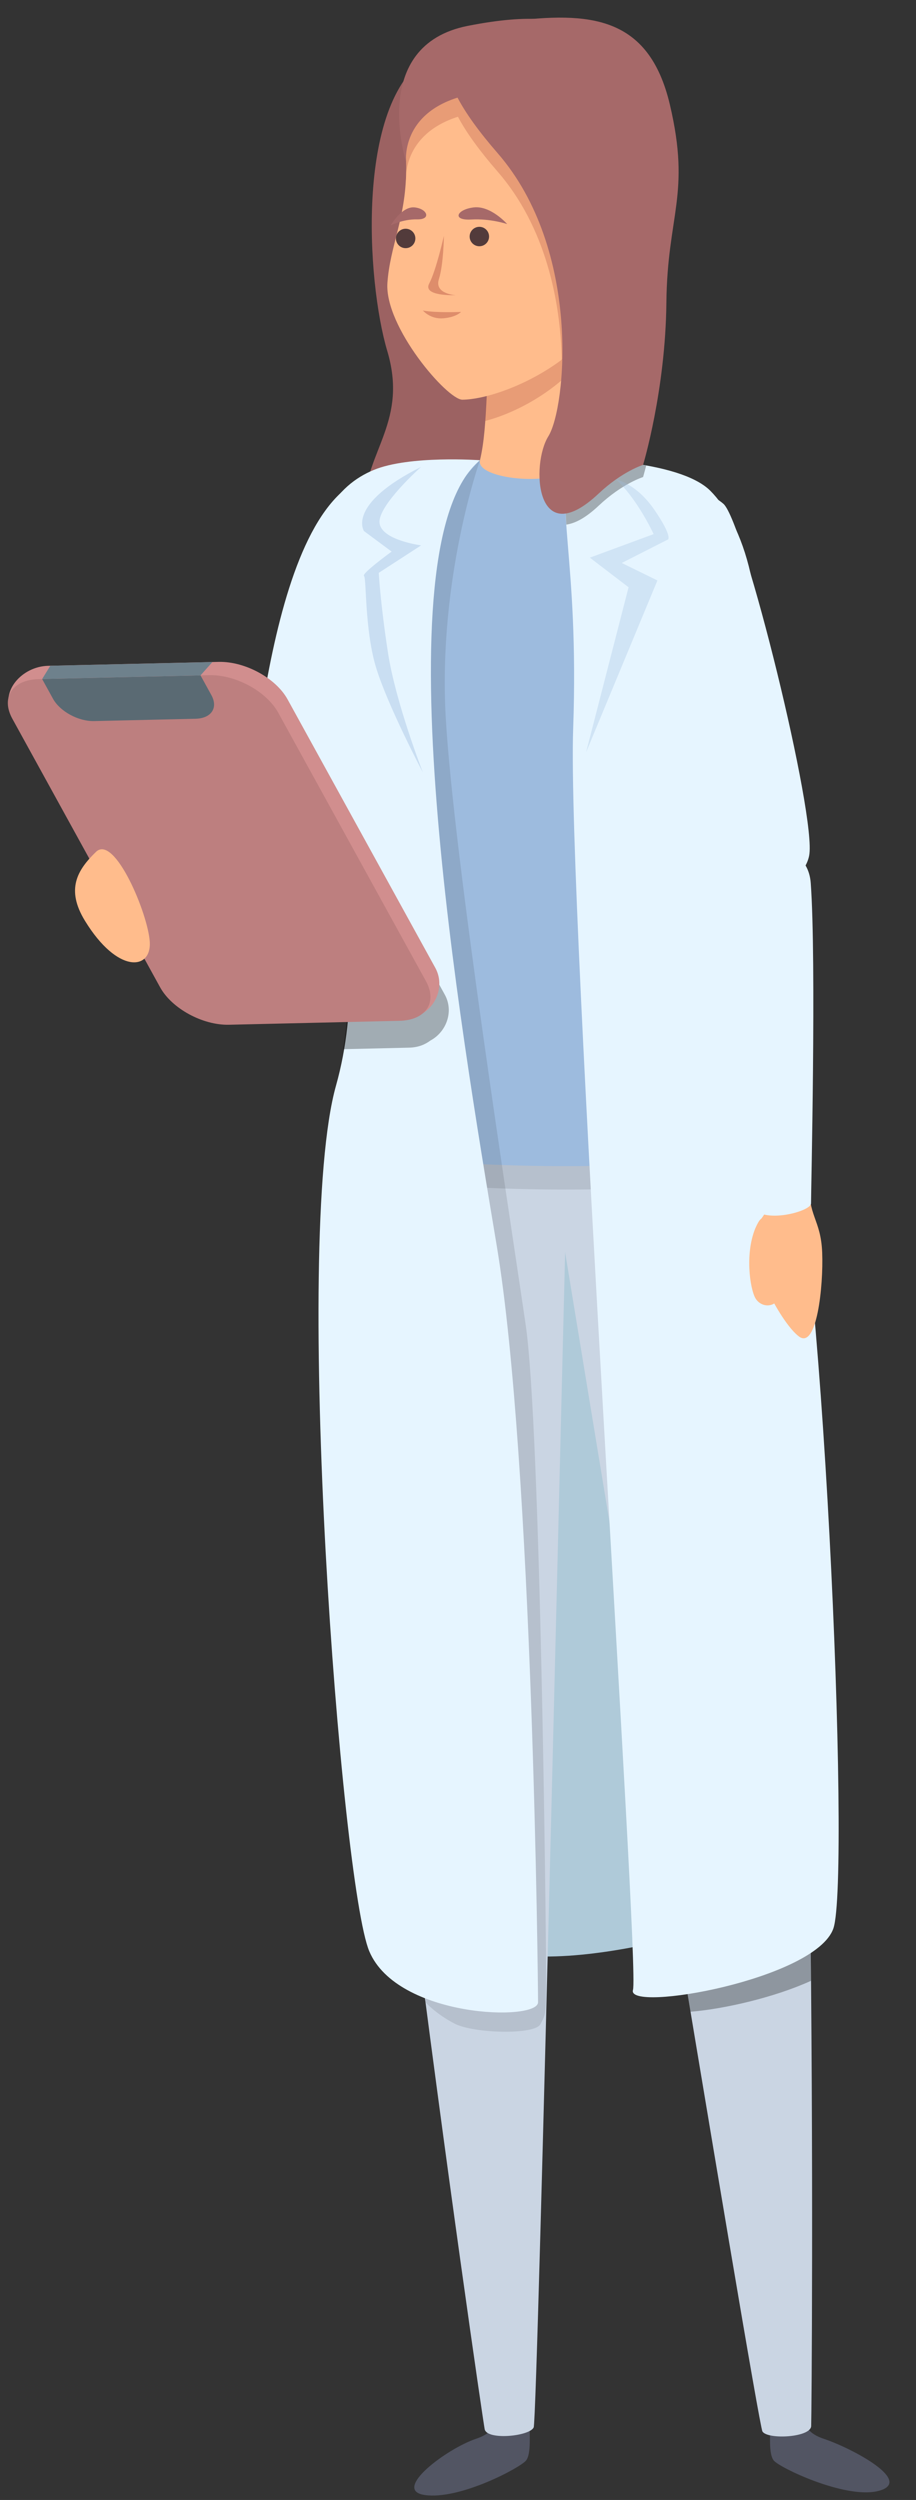
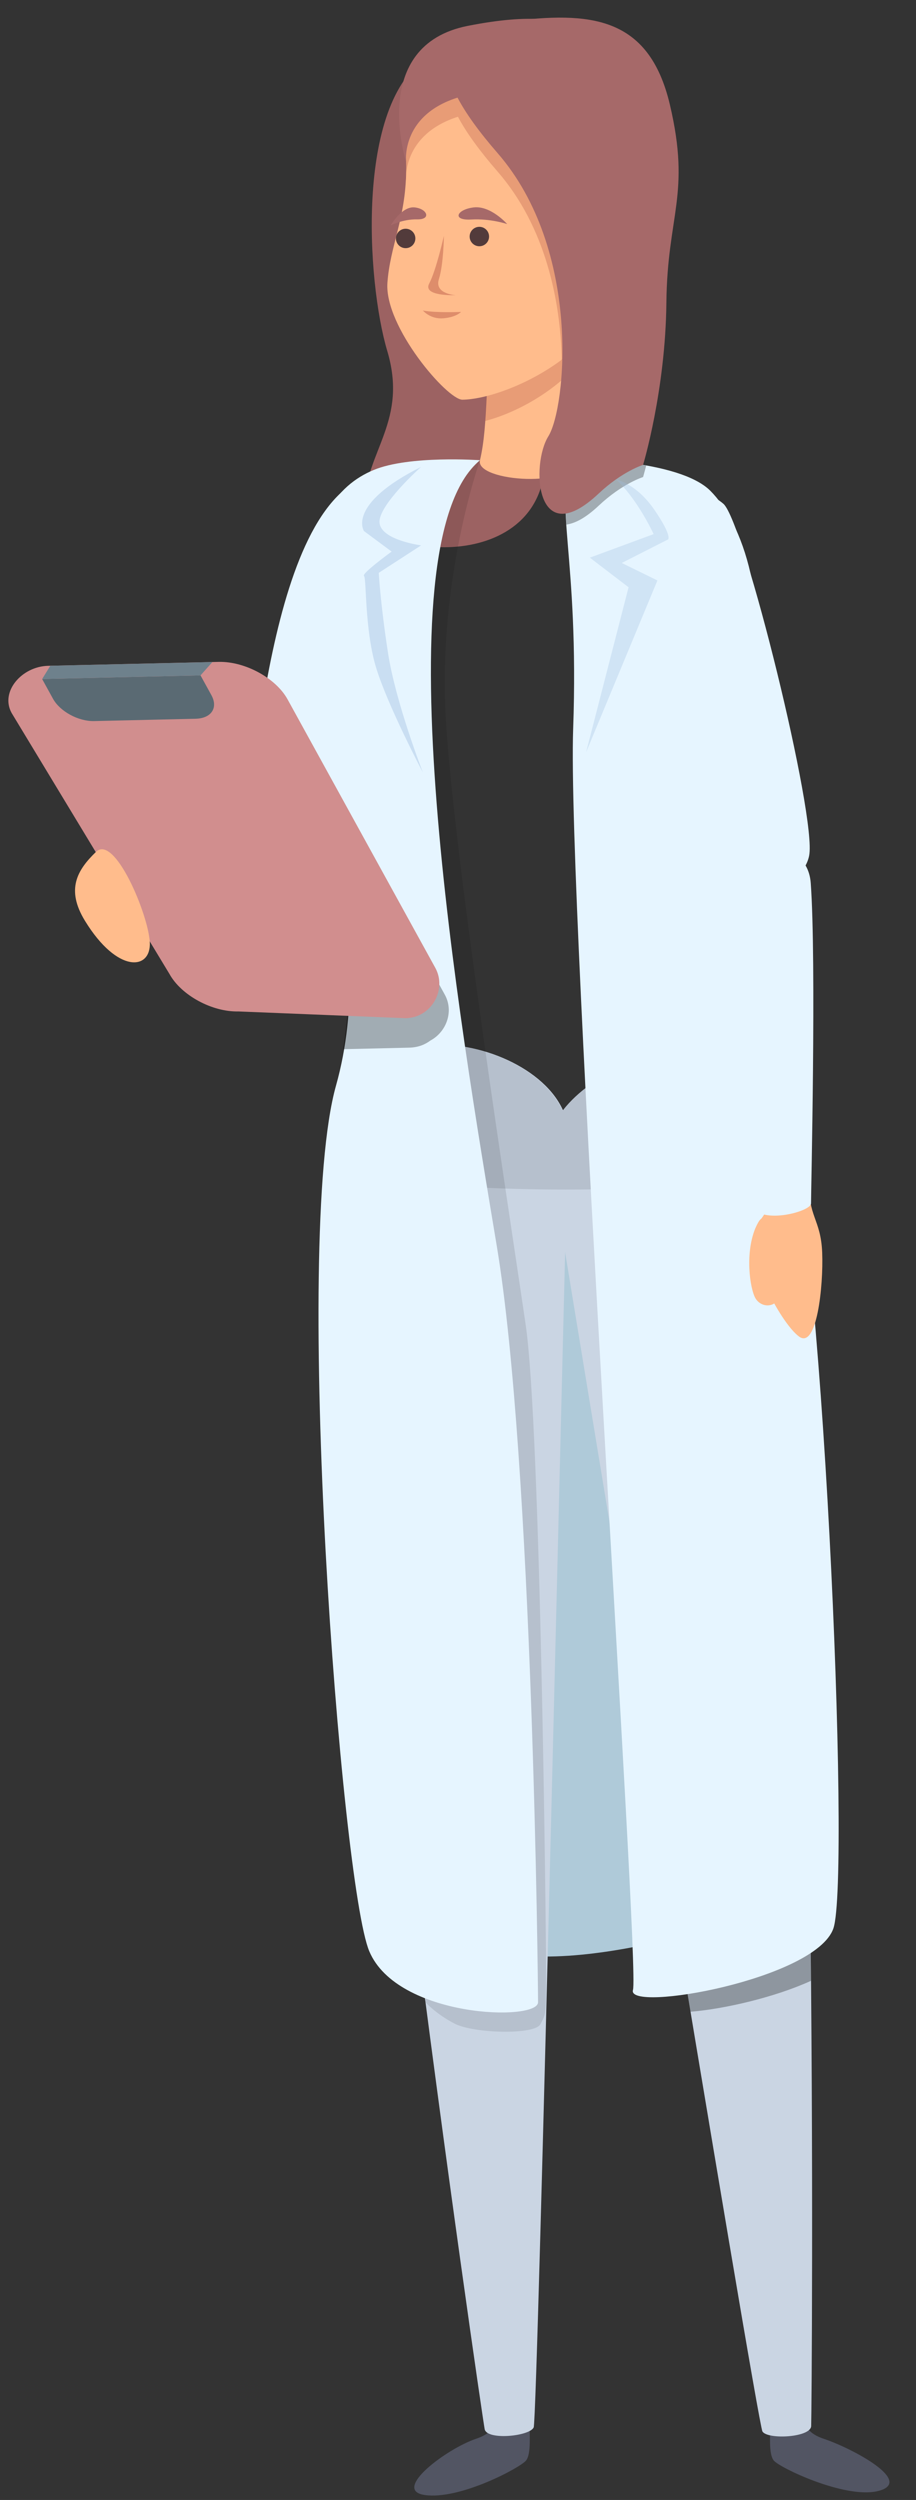
<svg xmlns="http://www.w3.org/2000/svg" height="454.0" preserveAspectRatio="xMidYMid meet" version="1.0" viewBox="168.5 21.8 166.4 454.0" width="166.4" zoomAndPan="magnify">
  <rect x="168.5" y="21.8" width="166.4" height="454.0" fill="#333333" stroke="none" />
  <g>
    <g>
      <g>
        <path d="M285.869,125.761c1.415,8.083,11.172,50.659,12.925,56.04c1.752,5.381,15.25,2.402,16.69-4.58 c1.441-6.982-11.789-60.618-15.571-63.927C296.132,109.986,282.284,105.271,285.869,125.761z" fill="#e6f5ff" />
      </g>
      <g>
        <g>
          <path d="M251.112,372.521c13.213,11.839,54.091-2.96,54.091-2.96s-7.771-114.335-27.046-123.249 c-19.274-8.914-8.722,9.133-19.58,54.188C247.72,345.554,251.112,372.521,251.112,372.521z" fill="#afcad9" />
        </g>
        <g>
          <path d="M246.922,31.727c-13.999,7.605-11.832,41.197-8.072,53.812 c3.761,12.615-3.745,18.044-4.223,27.784c-0.479,9.74,32.734,13.802,32.894-8.189c0.16-21.991,3.526-41.472-2.948-55.364 C258.099,35.879,259.855,24.702,246.922,31.727z" fill="#9c6262" />
        </g>
        <g>
          <path d="M233.668,108.989c-18.267,9.413-19.161,65.757-22.355,71.505 c-3.194,5.749,10.605,31.645,22.548,9.329C245.803,167.507,245.591,102.845,233.668,108.989z" fill="#e6f5ff" />
        </g>
        <g>
          <g>
            <path d="M308.396,461.235c0.08,2.645-0.321,6.091,0.641,7.374c0.963,1.282,12.744,6.931,18.796,5.609 c7.089-1.607-4.427-7.773-9.717-9.537c-5.29-1.763-2.666-5.289-2.986-5.77C314.808,458.43,308.396,461.235,308.396,461.235z" fill="#525563" />
          </g>
          <g>
            <path d="M264.723,461.235c-0.08,2.645,0.32,6.091-0.641,7.374c-0.962,1.282-12.117,7.248-18.462,6.286 c-6.031-0.915,4.093-8.451,9.383-10.214c5.29-1.763,2.666-5.289,2.987-5.77C258.311,458.43,264.723,461.235,264.723,461.235z" fill="#525563" />
          </g>
          <g>
            <path d="M230.516,228.811c-0.484,53.03,25.414,230.903,26.03,234.135 c0.393,2.056,8.167,1.305,8.902-0.323c0.723-1.6,5.727-217.721,6.263-234.54C272.245,211.263,230.771,200.931,230.516,228.811z" fill="#cad5e3" />
          </g>
          <g>
            <path d="M309.077,227.211c8.316,52.376,6.914,231.877,6.782,235.164 c-0.083,2.092-7.884,2.498-8.851,0.996c-0.951-1.476-36.087-215.481-38.801-232.19 C265.997,217.567,304.706,199.674,309.077,227.211z" fill="#cad5e3" />
          </g>
          <g>
            <path d="M309.077,231.469c-1.592-4.23-3.601-9.229-5.395-15.02c-9.11-7.996-26.446-1.472-32.981,7.08 c-5.296-12.13-31.946-18.314-38.65-2.723c-0.844,4.362-1.572,8.096-1.513,11.685c0.002,0.206,0,0.395,0.003,0.604 C231.036,238.852,312.478,240.506,309.077,231.469z" opacity=".1" />
          </g>
          <g>
-             <path d="M233.65,110.117c-11.437,8.958-3.524,54.697-0.706,72.278c3.96,24.716-2.854,36.012-2.427,46.416 c0.236,5.779,81.968,7.452,78.561-1.6c-4.596-12.213-12.774-30.335-8.729-57.799c3.232-21.942,1.917-51.188-2.342-55.994 C287.302,101.334,240.458,104.514,233.65,110.117z" fill="#9dbbde" />
-           </g>
+             </g>
        </g>
        <g>
          <g>
            <path d="M258.117,78.589c-1.546,11.485-0.859,20.194-2.424,26.789 c-0.941,3.965,17.893,5.168,16.889-0.278c-1.204-6.532-0.723-18.014-0.087-29.843C273.129,63.427,259.426,68.863,258.117,78.589 z" fill="#ffbc8c" />
          </g>
          <g>
            <path d="M258.117,78.589c-1.049,7.794-1.095,14.219-1.489,19.663 c4.983-1.292,10.901-4.409,15.271-8.649c0.099-4.503,0.33-9.382,0.596-14.347C273.129,63.426,259.426,68.863,258.117,78.589z" fill="#8f1e1e" opacity=".2" />
          </g>
          <g>
            <path d="M250.134,31.788c-10.433,4.24-7.597,15.635-7.861,21.264c-0.095,8.411-2.924,13.445-3.394,20.104 c-0.574,7.971,10.883,21.268,13.628,21.231c7.831-0.106,25.254-8.404,26.452-19.719c1.199-11.315,3.559-21.489,4.363-31.773 C284.128,32.61,258.633,28.334,250.134,31.788z" fill="#ffbc8c" />
          </g>
        </g>
        <g>
          <path d="M283.324,42.894c0.804-10.284-24.691-14.56-33.19-11.107 c-10.432,4.242-7.596,15.635-7.859,21.264c-0.006,0.426-0.084,0.757-0.102,1.167c0.059,0.207,0.1,0.343,0.1,0.343 s-0.835-8.266,9.415-11.562c1.493,2.823,3.865,6.12,7.209,9.966c8.705,10.01,11.431,23.484,11.66,34.283 c4.393-3.426,7.894-7.772,8.404-12.58C280.159,63.353,282.52,53.178,283.324,42.894z" fill="#8f1e1e" opacity=".2" />
        </g>
        <g>
          <path d="M259.695,38.275c-18.923,0.656-17.422,12.934-17.422,12.934s-6.849-21.139,11.195-24.708 c23.632-4.674,21.716,4.907,21.716,4.907S261.246,38.221,259.695,38.275z" fill="#a66969" />
        </g>
        <g>
          <path d="M249.138,64.625c0,0-1.4,6.265-2.669,8.658c-1.27,2.394,4.815,2.118,4.815,2.118 s-3.916-0.195-3.057-2.896C249.087,69.803,249.138,64.625,249.138,64.625z" fill="#8f1e1e" opacity=".3" />
        </g>
        <g>
          <path d="M245.328,78.194c2.417,0.456,6.925,0.249,6.925,0.249s-0.826,0.953-3.207,1.161 C246.664,79.81,245.328,78.194,245.328,78.194z" fill="#8f1e1e" opacity=".3" />
        </g>
        <g>
          <path d="M257.344,64.756c0,0.974-0.791,1.765-1.765,1.765c-0.975,0-1.765-0.791-1.765-1.765 c0-0.975,0.79-1.765,1.765-1.765C256.553,62.991,257.344,63.781,257.344,64.756z" fill="#523b3b" />
        </g>
        <g>
          <circle cx="242.19" cy="65.103" fill="#523b3b" r="1.765" />
        </g>
        <g>
          <path d="M260.637,62.493c0,0-3.028-1.036-6.55-0.829c-3.522,0.207-2.651-1.823,0.457-2.197 C257.652,59.095,260.637,62.493,260.637,62.493z" fill="#a66969" />
        </g>
        <g>
          <path d="M255.692,105.378c0,0-7.653,21.519-6.217,46.747c1.437,25.229,11.817,91.656,14.531,110.338 c2.715,18.682,3.684,109.813,3.7,117.499c0.016,7.685,0.016,7.425-1.026,9.429c-1.042,2.004-12.14,1.684-15.568-0.079 c-3.428-1.764-5.315-3.891-5.315-3.891s8.629-108.263,2.912-151.995c-5.718-43.73-8.49-56.763-9.849-83.589 C237.501,123.01,255.692,105.378,255.692,105.378z" opacity=".1" />
        </g>
        <g>
          <path d="M239.465,62.744c0,0,2.187-1.163,4.811-1.106c2.623,0.057,1.861-1.934-0.465-2.174 C241.484,59.224,239.465,62.744,239.465,62.744z" fill="#a66969" />
        </g>
        <g>
          <path d="M315.833,381.517c-0.491-55.792-2.099-124.978-6.755-154.306 c-2.744-17.277-18.998-16.665-30.187-10.452c1.895,37.898,4.72,85.102,6.698,120.047c2.811,16.992,5.67,34.228,8.352,50.332 C299.954,386.648,309.094,384.582,315.833,381.517z" opacity=".3" />
        </g>
        <g>
          <path d="M255.692,105.378c-18.512,15.291-3.481,103.433,3.055,142.714 c6.536,39.28,7.495,133.81,7.495,137.323c0,3.513-25.549,2.874-30.659-9.261c-5.11-12.136-14.007-128.851-6.046-157.198 c7.962-28.348-5.444-58.132-5.77-81.84c-0.277-20.438,6.123-27.267,12.615-29.966 C242.875,104.45,255.692,105.378,255.692,105.378z" fill="#e6f5ff" />
        </g>
        <g>
          <path d="M272.581,105.099c-3.625,8.064,1.147,17.485,0.039,49.102 c-1.109,31.615,12.145,224.827,10.866,228.977c-1.277,4.152,33.213-1.916,36.407-11.177c3.194-9.261-2.072-131.695-9.097-148.941 c-7.026-17.246-9.675-46.726-5.843-69.401c3.831-22.674-1.666-36.983-7.415-42.732 C291.79,105.18,272.581,105.099,272.581,105.099z" fill="#e6f5ff" />
        </g>
        <g>
          <path d="M230.81,212.334l11.993-0.276c1.699-0.039,2.918-0.573,3.877-1.288 c2.934-1.575,4.289-5.307,2.625-8.331L227.103,162.1C230.198,178.108,233.702,195.347,230.81,212.334z" opacity=".3" />
        </g>
        <g>
          <path d="M285.887,106.354c-6.647-1.195-13.306-1.254-13.306-1.254c-1.471,3.272-1.54,6.858-1.199,11.971 c1.548-0.233,3.423-1.13,5.878-3.44c4.3-4.047,8.062-5.197,8.062-5.197S285.554,107.648,285.887,106.354z" opacity=".3" />
        </g>
        <g>
          <path d="M261.097,25.672c-13.588,1.66-15.729,8.381-2.2,23.939c15.329,17.628,12.413,46.307,9.219,51.416 c-3.194,5.11-2.399,21.259,9.145,10.395c4.299-4.046,8.062-5.196,8.062-5.196s4.073-13.503,4.233-29.47 c0.16-15.967,4.471-19.64,0.639-35.928C286.362,24.542,275.467,23.916,261.097,25.672z" fill="#a66969" />
        </g>
        <g>
          <g>
            <g>
              <path d="M242.197,206.708l-30.4-1.227c-4.781,0.11-10.383-2.937-12.512-6.805l-28.677-47.403 c-2.129-3.869,1.86-8.451,6.641-8.561l30.978-0.713c4.782-0.11,10.384,2.937,12.513,6.806l26.838,48.76 C249.706,201.433,246.978,206.599,242.197,206.708z" fill="#d18e8e" />
            </g>
            <g>
-               <path d="M241.074,207.183l-30.978,0.714c-4.781,0.11-10.383-2.938-12.512-6.806l-26.838-48.76 c-2.13-3.869,0.02-7.094,4.801-7.204l30.978-0.714c4.782-0.11,10.384,2.938,12.513,6.805l26.838,48.76 C248.006,203.847,245.856,207.073,241.074,207.183z" fill="#bd7f7f" />
-             </g>
+               </g>
            <g>
              <path d="M204.926,144.451l-28.771,0.662l1.972,3.583c1.269,2.305,4.607,4.12,7.456,4.054l18.455-0.424 c2.849-0.066,4.13-1.987,2.86-4.292L204.926,144.451z" fill="#5a6a73" />
            </g>
          </g>
          <g>
            <path d="M177.639 142.703L176.156 145.113 204.926 144.451 207.089 142.025z" fill="#6e818c" />
          </g>
        </g>
        <g>
          <path d="M183.936,189.024c-3.525-5.753-1.364-9.26,2.003-12.522c3.368-3.263,9.5,11.304,9.773,16.408 C195.983,198.015,189.841,198.66,183.936,189.024z" fill="#ffbc8c" />
        </g>
      </g>
      <g>
        <path d="M308.212,239.036c0.18,3.948-2.919,4.098-3.008,8.418c-0.09,4.319,5.238,14.676,8.446,17.064 c3.208,2.387,4.448-9.079,4.208-15.24c-0.241-6.161-2.695-6.643-2.265-12.894C316.023,230.134,308.064,235.796,308.212,239.036z" fill="#ffbc8c" />
      </g>
      <g>
        <path d="M315.777,182.15c1.04,14.163,0.037,56.662,0.056,58.198c0.019,1.537-9.781,4.055-10.794,0.116 c-1.012-3.939-4.381-42.945-4.855-54.703C299.71,174.002,315.068,172.506,315.777,182.15z" fill="#e6f5ff" />
      </g>
      <g>
        <path d="M306.267,243.747c-2.447,4.227-1.754,11.148-0.672,13.554c1.082,2.404,5.17,2.404,5.049-2.645 C310.524,249.605,308.281,240.269,306.267,243.747z" fill="#ffbc8c" />
      </g>
    </g>
    <g>
      <path d="M245.001,106.582c-13.626,6.834-10.38,11.662-10.38,11.662l5.021,3.724 c0,0-5.5,4-5.021,4.414c0.478,0.414,0.1,9.662,2.169,16.558c2.07,6.896,8.538,19.16,8.538,19.16s-4.955-12.685-6.351-21.787 c-1.396-9.104-1.672-14.483-1.672-14.483l7.695-4.989c0,0-7.282-0.942-7.557-4.114 C237.168,113.555,245.001,106.582,245.001,106.582z" fill="#9dbbde" opacity=".4" />
    </g>
    <g>
      <path d="M280.391,108.865c3.949,3.586,6.846,9.931,6.846,9.931l-11.586,4.276l7.035,5.379 l-7.724,29.986l12.965-31.226l-6.482-3.173l8.413-4.276c0,0,0.828-0.552-2.483-5.379 C284.064,109.554,280.391,108.865,280.391,108.865z" fill="#9dbbde" opacity=".3" />
    </g>
  </g>
</svg>